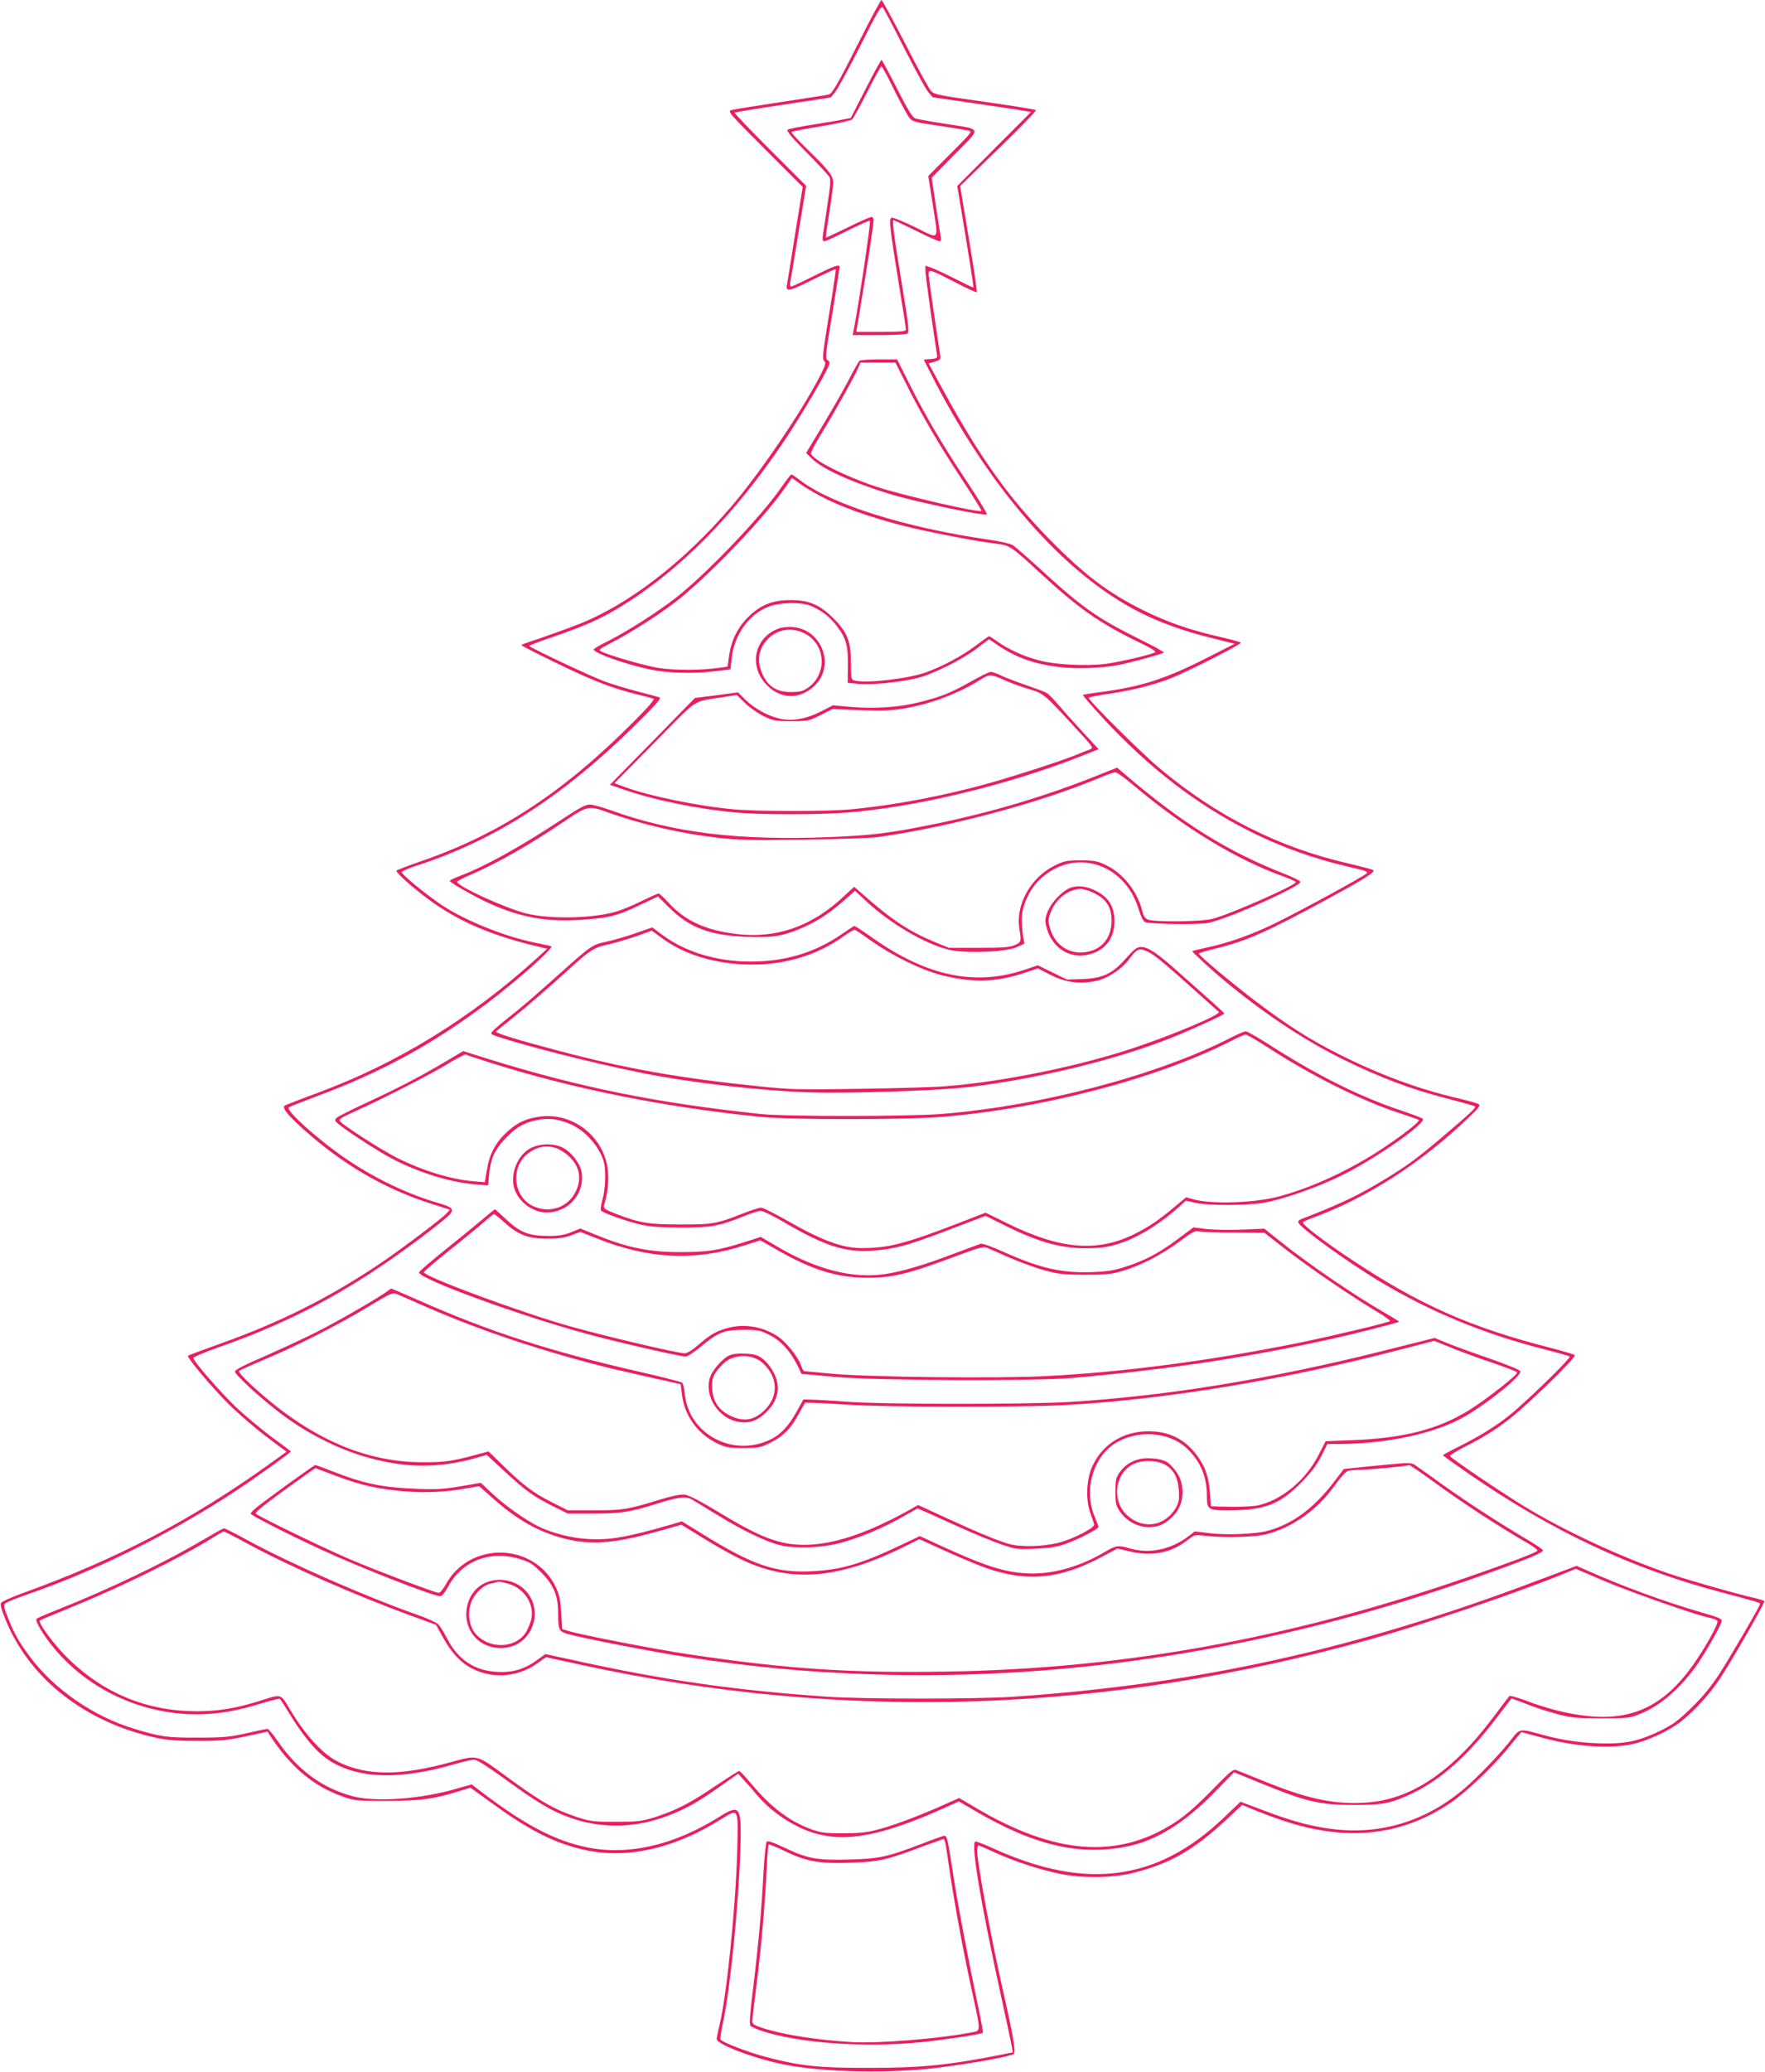
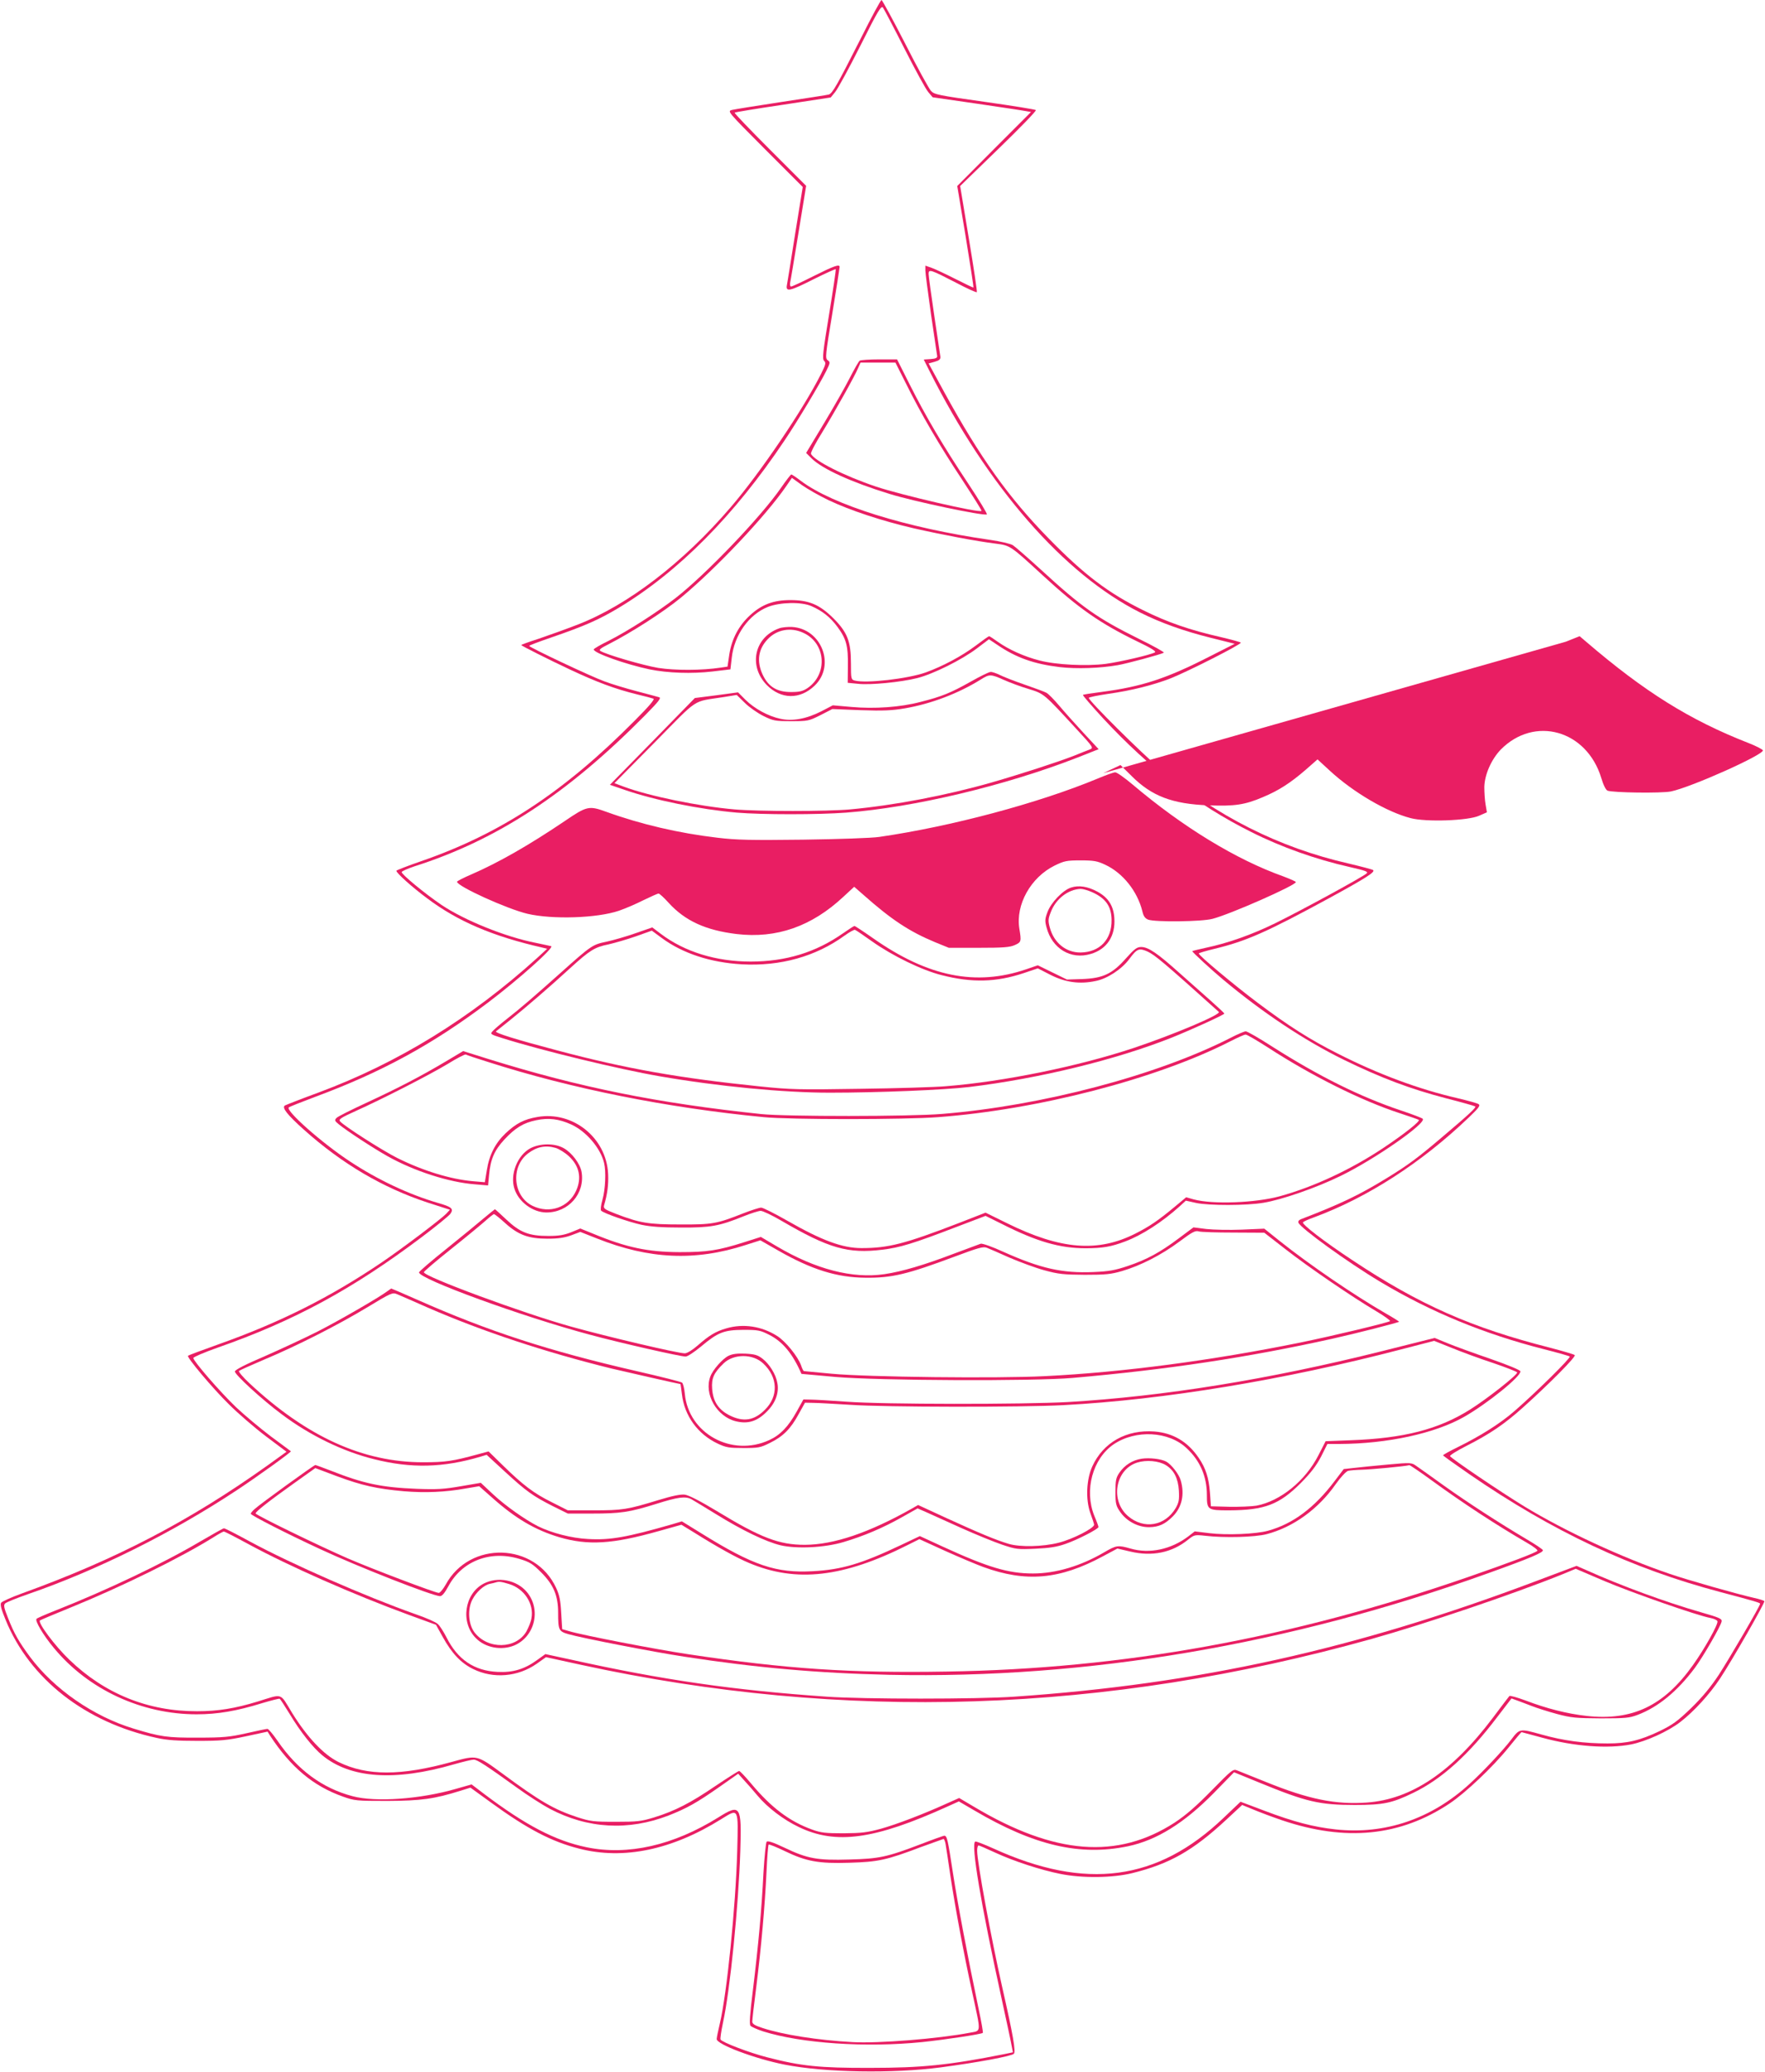
<svg xmlns="http://www.w3.org/2000/svg" version="1.0" width="1091pt" height="1280pt" viewBox="0 0 1091 1280" preserveAspectRatio="xMidYMid meet">
  <g transform="translate(0,1280) scale(0.1,-0.1)" fill="#e91e63" stroke="none">
    <path d="M5321 12563 c-146 -288 -175 -340 -198 -347 -10 -3 -142 -23 -293 -46 -151 -23 -288 -45 -305 -49 -30 -8 -30 -8 203 -242 l234 -234 -47 -290 c-25 -159 -48 -302 -51 -317 -8 -43 19 -37 167 38 72 36 133 63 135 61 2 -2 -16 -127 -41 -278 -39 -237 -43 -275 -31 -288 13 -12 10 -23 -19 -81 -110 -219 -375 -610 -558 -823 -293 -342 -636 -605 -945 -725 -70 -27 -178 -66 -240 -87 -62 -20 -112 -38 -110 -40 10 -9 165 -87 299 -150 166 -78 280 -121 419 -155 47 -11 91 -23 99 -26 10 -3 -27 -47 -115 -135 -437 -441 -831 -700 -1321 -869 -84 -29 -153 -56 -153 -59 0 -14 98 -102 190 -170 190 -143 406 -235 714 -305 l28 -7 -62 -57 c-411 -372 -859 -648 -1351 -831 -107 -39 -200 -76 -208 -80 -20 -13 13 -56 117 -149 237 -212 488 -359 763 -450 l140 -45 -23 -25 c-32 -33 -271 -214 -398 -300 -321 -217 -630 -372 -1014 -508 -98 -35 -181 -66 -184 -69 -9 -9 152 -201 253 -300 55 -55 158 -144 228 -197 l128 -96 -118 -85 c-480 -342 -935 -580 -1517 -790 -66 -24 -124 -50 -129 -58 -7 -11 1 -41 27 -104 149 -367 494 -636 936 -731 63 -14 128 -18 250 -18 144 0 182 3 299 28 l135 29 15 -24 c128 -196 267 -312 450 -377 73 -26 84 -27 276 -27 209 1 289 12 452 63 l61 19 127 -92 c224 -163 375 -242 546 -285 273 -70 572 -8 878 183 108 67 105 72 98 -198 -10 -350 -64 -879 -107 -1063 -11 -46 -20 -90 -20 -98 0 -33 237 -122 420 -158 248 -49 668 -56 965 -17 226 30 437 69 452 84 13 13 -5 117 -71 407 -70 309 -156 776 -156 848 0 17 4 32 9 32 4 0 50 -20 102 -44 114 -53 283 -108 404 -132 134 -27 323 -25 444 5 230 57 374 138 580 329 l99 92 71 -29 c38 -16 118 -46 177 -66 392 -132 729 -99 1034 104 98 65 269 227 365 346 42 52 78 95 80 95 1 0 60 -16 130 -35 194 -53 402 -69 547 -41 91 18 229 80 305 139 83 64 181 171 245 268 78 118 279 469 274 478 -3 4 -31 13 -63 20 -106 24 -406 109 -523 149 -294 100 -648 264 -899 417 -146 89 -453 297 -458 310 -1 6 44 34 101 63 144 73 234 134 346 234 160 143 334 318 324 327 -5 5 -74 25 -154 46 -484 123 -806 265 -1220 540 -176 116 -313 222 -306 234 3 5 34 19 68 31 328 121 662 335 955 615 63 60 75 76 63 84 -8 6 -67 22 -130 37 -239 55 -490 148 -740 275 -171 86 -305 171 -498 316 -146 110 -362 290 -362 303 0 3 44 16 98 29 195 47 322 103 710 314 227 124 283 160 270 172 -4 4 -73 22 -153 41 -429 98 -814 292 -1165 586 -115 96 -440 419 -440 437 0 4 54 15 121 25 143 20 278 54 386 96 110 44 433 208 433 220 0 3 -55 18 -122 34 -194 44 -332 92 -483 167 -213 105 -363 218 -581 441 -249 254 -426 502 -646 903 l-98 180 37 10 c29 8 37 16 36 30 -2 11 -19 126 -38 255 -19 129 -35 245 -35 258 0 31 12 27 169 -54 68 -36 126 -62 129 -59 3 2 -19 151 -49 330 l-54 326 238 231 c131 127 235 234 230 238 -4 4 -147 27 -317 51 -285 40 -311 45 -331 67 -13 14 -85 145 -160 293 -76 148 -142 269 -146 269 -5 0 -63 -107 -128 -237z m270 -64 c66 -130 132 -251 147 -268 l27 -32 270 -39 c149 -22 285 -42 304 -46 l34 -6 -228 -228 -228 -229 52 -312 c28 -171 50 -313 48 -315 -1 -2 -51 22 -110 52 -59 30 -125 61 -147 69 l-40 14 0 -30 c0 -16 16 -138 35 -272 20 -133 37 -249 38 -257 1 -11 -10 -16 -40 -18 l-43 -3 36 -72 c361 -717 830 -1254 1302 -1491 128 -64 268 -114 436 -156 l148 -37 -160 -81 c-262 -134 -416 -184 -660 -216 -63 -8 -116 -16 -118 -19 -3 -2 54 -68 125 -145 287 -309 579 -534 916 -702 185 -93 399 -169 608 -216 97 -22 116 -29 105 -39 -20 -20 -406 -230 -563 -307 -147 -72 -294 -124 -432 -153 -46 -10 -83 -19 -83 -21 0 -6 118 -115 190 -175 244 -204 501 -375 745 -495 232 -113 409 -180 635 -239 95 -24 175 -47 179 -50 6 -7 -36 -47 -210 -194 -146 -124 -208 -170 -339 -250 -169 -104 -290 -161 -527 -252 -14 -5 -20 -14 -17 -22 13 -34 305 -245 504 -364 314 -188 645 -324 1015 -418 83 -21 154 -41 158 -45 8 -7 -200 -213 -336 -332 -91 -80 -211 -156 -359 -229 -49 -24 -88 -46 -88 -49 0 -3 72 -54 160 -115 517 -356 1005 -585 1555 -730 212 -56 245 -66 245 -72 0 -13 -189 -336 -255 -438 -51 -77 -102 -139 -172 -207 -85 -82 -115 -103 -195 -142 -120 -57 -197 -76 -321 -76 -145 0 -273 17 -408 55 -137 38 -135 38 -189 -33 -48 -63 -169 -192 -254 -270 -237 -218 -524 -316 -830 -283 -138 15 -260 47 -442 116 l-146 55 -105 -100 c-409 -390 -851 -449 -1422 -189 -58 26 -109 46 -113 43 -27 -17 33 -377 165 -979 30 -137 58 -267 61 -287 l7 -36 -53 -11 c-342 -68 -510 -85 -828 -85 -316 -1 -428 11 -637 65 -110 28 -278 92 -289 110 -3 5 4 52 15 104 44 201 96 720 107 1060 9 282 1 294 -136 208 -278 -173 -559 -237 -815 -184 -193 40 -377 136 -635 331 l-75 57 -95 -27 c-220 -64 -498 -84 -640 -46 -187 49 -342 163 -465 343 -28 40 -55 73 -62 73 -6 0 -65 -12 -130 -27 -103 -23 -140 -27 -298 -27 -193 -1 -233 5 -400 56 -247 75 -489 242 -639 442 -68 92 -98 143 -136 240 -26 65 -29 81 -18 91 7 7 71 33 143 58 426 147 888 377 1285 639 132 87 343 239 338 243 -2 1 -57 43 -124 92 -66 50 -163 131 -216 181 -98 94 -263 284 -263 303 0 6 68 35 150 64 472 165 834 361 1262 683 89 67 169 132 177 144 22 31 8 43 -77 67 -181 53 -370 142 -542 255 -174 114 -401 315 -380 335 6 5 80 34 165 66 410 152 725 324 1067 582 188 142 411 341 390 348 -7 2 -50 11 -97 21 -184 36 -438 138 -581 234 -102 69 -250 191 -246 203 2 6 37 21 78 35 509 162 945 447 1423 930 89 90 105 111 90 115 -11 3 -72 20 -138 37 -65 17 -155 44 -200 61 -81 29 -464 210 -465 219 -1 3 63 27 142 54 203 70 289 108 411 181 369 222 715 570 1026 1035 78 115 221 354 257 428 25 51 26 55 9 67 -16 12 -14 30 29 290 25 152 45 281 45 286 0 19 -34 7 -160 -56 -71 -36 -134 -65 -140 -65 -6 0 -8 10 -6 23 3 12 26 152 52 311 l47 288 -224 224 c-123 123 -221 225 -218 228 2 3 137 25 299 49 l295 45 27 33 c16 19 86 147 156 286 110 220 129 250 140 236 7 -10 67 -124 133 -254z" />
-     <path d="M5351 12251 l-92 -180 -47 -9 c-26 -6 -111 -20 -188 -32 -78 -12 -148 -26 -155 -31 -10 -6 19 -42 117 -141 72 -73 136 -142 142 -153 7 -15 4 -62 -14 -175 -13 -85 -25 -170 -28 -187 -3 -24 -1 -33 10 -33 8 0 73 30 145 66 72 36 133 63 136 60 8 -7 -78 -576 -102 -683 l-5 -23 162 0 c90 0 169 4 177 9 12 8 7 55 -32 293 -50 301 -64 408 -54 408 3 0 65 -29 138 -65 72 -36 138 -65 145 -65 10 0 13 8 10 23 -3 12 -17 100 -31 196 l-26 173 143 145 c168 171 174 151 -64 189 -86 13 -168 28 -181 33 -18 7 -46 53 -113 185 -49 97 -92 176 -95 176 -4 0 -48 -81 -98 -179z m162 22 c32 -65 72 -141 89 -170 35 -58 22 -53 223 -83 72 -11 143 -23 159 -26 28 -6 26 -9 -109 -144 l-137 -137 26 -166 c38 -245 50 -228 -108 -150 -77 37 -139 62 -146 58 -16 -10 -10 -62 45 -403 25 -151 45 -280 45 -288 0 -11 -28 -14 -153 -14 l-154 0 28 168 c36 213 79 495 79 522 0 11 -6 20 -14 20 -7 0 -73 -29 -146 -65 -73 -36 -134 -64 -135 -63 -2 2 8 71 21 153 13 83 24 167 24 187 0 43 -24 74 -170 216 -51 50 -91 94 -88 97 3 3 85 19 183 35 97 16 184 35 192 42 8 7 50 83 94 170 44 87 83 158 87 158 4 0 34 -53 65 -117z" />
    <path d="M5314 10572 c-6 -4 -32 -50 -59 -102 -26 -52 -98 -179 -160 -282 l-112 -186 36 -36 c67 -64 242 -144 479 -217 152 -47 576 -136 602 -127 5 2 -47 88 -116 192 -154 231 -261 412 -362 613 l-77 153 -110 0 c-60 0 -115 -4 -121 -8z m285 -139 c94 -190 208 -385 348 -596 68 -104 123 -191 120 -193 -13 -14 -493 97 -652 150 -197 66 -386 162 -402 203 -3 7 28 66 68 130 80 131 203 350 224 401 l14 32 108 0 108 0 64 -127z" />
    <path d="M4828 9787 c-126 -182 -464 -534 -649 -679 -113 -88 -301 -208 -416 -266 -51 -25 -93 -49 -93 -54 0 -22 198 -92 345 -123 113 -23 262 -28 390 -13 l110 13 8 70 c15 142 106 269 224 316 74 29 207 32 268 5 67 -29 117 -68 162 -129 55 -75 66 -118 64 -243 l-1 -102 62 -6 c78 -9 267 10 367 35 100 25 278 114 370 184 l74 56 51 -34 c117 -80 228 -119 387 -138 105 -12 249 -7 358 12 58 10 269 67 285 77 5 3 -65 42 -155 86 -256 127 -350 193 -606 428 -80 73 -157 140 -172 150 -14 9 -78 24 -141 33 -517 74 -972 216 -1169 364 -30 23 -57 41 -60 40 -3 0 -32 -37 -63 -82z m294 -77 c133 -63 329 -128 528 -174 177 -40 389 -80 503 -94 92 -12 91 -11 290 -194 225 -207 356 -298 586 -410 86 -41 120 -62 110 -68 -29 -16 -217 -59 -304 -71 -119 -15 -307 -6 -410 21 -94 24 -189 67 -257 115 -26 19 -51 35 -54 35 -3 0 -40 -26 -82 -58 -88 -66 -205 -128 -310 -166 -110 -39 -369 -69 -439 -50 -22 6 -23 11 -23 105 0 137 -22 193 -109 280 -85 84 -150 112 -266 112 -104 0 -176 -27 -248 -93 -70 -64 -114 -146 -129 -243 l-11 -75 -41 -6 c-118 -18 -284 -18 -387 -2 -95 16 -324 83 -358 105 -11 7 2 17 50 41 141 72 341 200 449 289 212 175 523 503 650 688 l35 51 61 -44 c34 -24 109 -67 166 -94z" />
    <path d="M4815 8918 c-152 -55 -190 -231 -76 -349 88 -90 206 -92 297 -4 130 125 42 351 -140 362 -28 1 -64 -2 -81 -9z m150 -27 c140 -63 154 -255 26 -342 -29 -19 -49 -24 -102 -24 -87 0 -140 33 -175 108 -38 82 -27 157 31 218 56 60 143 76 220 40z" />
    <path d="M6000 8589 c-121 -68 -178 -92 -310 -125 -125 -33 -285 -44 -428 -31 l-114 10 -71 -37 c-92 -47 -180 -63 -254 -46 -75 16 -159 62 -215 117 l-46 46 -134 -18 -133 -17 -262 -268 -263 -268 90 -31 c185 -64 465 -121 695 -141 155 -13 503 -13 675 0 419 32 983 166 1432 341 l129 51 -93 100 c-51 55 -119 131 -151 169 -32 38 -67 73 -78 79 -10 6 -72 29 -136 51 -64 22 -133 49 -154 60 -21 10 -46 19 -56 18 -10 0 -65 -27 -123 -60z m205 11 c36 -16 105 -42 153 -56 97 -30 93 -27 300 -252 99 -107 102 -112 80 -121 -13 -5 -57 -22 -98 -39 -100 -39 -318 -110 -515 -167 -278 -79 -598 -140 -870 -165 -141 -13 -566 -13 -715 0 -221 19 -530 83 -683 140 l-59 22 249 252 c278 282 228 249 427 280 l80 13 50 -49 c27 -27 79 -63 115 -81 61 -30 73 -32 172 -32 102 0 108 1 180 37 l74 38 175 -7 c139 -5 195 -2 272 11 164 28 334 93 473 180 51 32 60 32 140 -4z" />
-     <path d="M6820 8024 c-343 -139 -686 -242 -1061 -318 -261 -53 -368 -66 -627 -77 -565 -23 -971 26 -1358 166 -53 19 -111 35 -129 35 -25 0 -67 -22 -172 -92 -256 -169 -472 -289 -630 -349 -35 -13 -63 -27 -63 -30 0 -10 144 -93 233 -134 204 -94 369 -123 597 -106 160 12 210 25 351 93 l106 50 69 -68 c124 -124 252 -173 477 -181 159 -6 223 3 335 51 98 41 169 87 263 168 l74 65 75 -69 c145 -134 353 -256 501 -294 95 -25 355 -16 423 15 l48 21 -8 47 c-5 27 -8 76 -8 110 2 76 43 169 101 230 209 212 532 121 622 -175 12 -42 28 -73 38 -78 30 -13 337 -17 393 -5 128 27 576 228 568 254 -3 6 -42 27 -89 45 -363 142 -641 315 -1004 626 l-40 34 -85 -34z m183 -72 c310 -262 638 -462 930 -566 42 -16 77 -31 77 -35 0 -20 -406 -199 -515 -227 -68 -18 -355 -21 -398 -5 -19 8 -29 21 -36 53 -31 123 -120 235 -229 286 -49 23 -70 27 -152 27 -87 0 -101 -3 -161 -32 -148 -73 -242 -242 -218 -390 13 -79 12 -83 -28 -101 -31 -14 -72 -17 -223 -17 l-185 0 -86 35 c-158 66 -267 137 -444 294 l-55 48 -67 -62 c-196 -183 -413 -259 -659 -230 -191 23 -319 81 -421 193 -28 31 -56 57 -62 57 -7 0 -48 -19 -94 -41 -45 -23 -113 -52 -151 -65 -135 -46 -410 -55 -565 -19 -127 30 -435 170 -436 198 0 4 41 25 90 46 166 72 355 180 573 327 141 96 152 98 260 59 213 -77 448 -132 687 -160 116 -14 204 -16 530 -12 214 3 426 10 470 17 443 64 983 208 1349 360 50 21 99 39 109 39 10 1 59 -34 110 -77z" />
+     <path d="M6820 8024 l106 50 69 -68 c124 -124 252 -173 477 -181 159 -6 223 3 335 51 98 41 169 87 263 168 l74 65 75 -69 c145 -134 353 -256 501 -294 95 -25 355 -16 423 15 l48 21 -8 47 c-5 27 -8 76 -8 110 2 76 43 169 101 230 209 212 532 121 622 -175 12 -42 28 -73 38 -78 30 -13 337 -17 393 -5 128 27 576 228 568 254 -3 6 -42 27 -89 45 -363 142 -641 315 -1004 626 l-40 34 -85 -34z m183 -72 c310 -262 638 -462 930 -566 42 -16 77 -31 77 -35 0 -20 -406 -199 -515 -227 -68 -18 -355 -21 -398 -5 -19 8 -29 21 -36 53 -31 123 -120 235 -229 286 -49 23 -70 27 -152 27 -87 0 -101 -3 -161 -32 -148 -73 -242 -242 -218 -390 13 -79 12 -83 -28 -101 -31 -14 -72 -17 -223 -17 l-185 0 -86 35 c-158 66 -267 137 -444 294 l-55 48 -67 -62 c-196 -183 -413 -259 -659 -230 -191 23 -319 81 -421 193 -28 31 -56 57 -62 57 -7 0 -48 -19 -94 -41 -45 -23 -113 -52 -151 -65 -135 -46 -410 -55 -565 -19 -127 30 -435 170 -436 198 0 4 41 25 90 46 166 72 355 180 573 327 141 96 152 98 260 59 213 -77 448 -132 687 -160 116 -14 204 -16 530 -12 214 3 426 10 470 17 443 64 983 208 1349 360 50 21 99 39 109 39 10 1 59 -34 110 -77z" />
    <path d="M6620 7317 c-50 -16 -124 -93 -145 -151 -16 -42 -17 -55 -6 -95 34 -131 150 -201 273 -164 100 29 154 111 146 222 -5 76 -38 127 -105 163 -59 32 -115 41 -163 25z m130 -28 c85 -38 120 -88 121 -172 2 -120 -73 -199 -191 -201 -91 -1 -166 60 -191 155 -11 41 -10 53 6 94 31 82 107 141 185 144 14 0 45 -9 70 -20z" />
    <path d="M5210 7034 c-167 -117 -352 -174 -570 -174 -214 0 -408 60 -555 171 l-53 40 -104 -36 c-56 -20 -137 -43 -178 -52 -87 -18 -94 -22 -285 -193 -167 -149 -247 -218 -335 -287 -36 -28 -73 -60 -83 -71 -19 -20 -18 -21 62 -46 238 -75 715 -191 971 -235 359 -62 762 -101 1050 -101 301 0 706 17 860 35 432 52 906 168 1250 304 127 51 331 144 328 150 -2 4 -39 39 -83 78 -44 39 -132 117 -195 173 -136 122 -192 160 -236 160 -26 0 -41 -11 -93 -69 -85 -97 -143 -124 -271 -129 l-95 -3 -90 44 -90 44 -70 -24 c-312 -107 -609 -47 -948 191 -60 42 -112 76 -115 76 -4 0 -36 -21 -72 -46z m180 -49 c127 -90 310 -179 431 -209 188 -48 337 -44 508 13 l86 29 80 -41 c92 -46 179 -58 278 -37 71 14 160 72 207 135 48 65 61 70 113 47 47 -22 100 -67 441 -373 17 -15 -279 -140 -524 -222 -342 -114 -807 -209 -1163 -237 -67 -6 -306 -13 -532 -16 -375 -6 -428 -5 -620 15 -494 51 -826 109 -1250 222 -258 68 -389 109 -379 118 5 4 45 36 89 71 96 77 247 207 370 320 121 110 151 129 236 146 39 9 116 31 170 50 l98 35 61 -45 c130 -96 302 -152 495 -163 239 -13 457 48 635 177 30 22 60 38 65 36 6 -2 53 -34 105 -71z" />
    <path d="M7605 6388 c-453 -231 -1165 -419 -1780 -469 -205 -17 -964 -17 -1120 -1 -644 68 -1120 164 -1686 340 l-156 49 -104 -62 c-158 -94 -301 -168 -491 -256 -95 -44 -180 -86 -188 -95 -13 -14 -12 -18 15 -40 49 -40 214 -148 300 -196 163 -92 381 -162 540 -174 l82 -7 6 64 c9 99 33 153 95 220 67 72 118 103 197 119 76 16 140 8 215 -26 92 -41 182 -146 204 -238 13 -52 8 -164 -10 -227 -10 -35 -13 -63 -8 -68 18 -17 171 -70 249 -87 57 -12 127 -17 245 -17 183 -1 236 9 385 69 47 19 95 34 107 34 13 0 70 -27 128 -61 293 -171 412 -205 624 -179 109 13 191 38 459 141 l179 68 99 -49 c217 -110 360 -151 518 -151 106 0 159 9 246 42 104 39 228 119 338 218 l37 34 63 -14 c77 -17 313 -17 417 1 112 18 328 93 475 165 211 102 537 329 509 354 -5 5 -65 28 -134 51 -254 85 -510 213 -795 394 -82 53 -157 96 -165 95 -8 0 -51 -18 -95 -41z m233 -59 c266 -173 576 -328 812 -405 63 -21 117 -39 120 -42 10 -8 -88 -86 -220 -174 -200 -133 -429 -240 -640 -298 -151 -41 -415 -51 -532 -19 l-46 13 -72 -60 c-100 -83 -154 -120 -241 -164 -233 -118 -463 -100 -795 64 l-132 65 -167 -65 c-332 -128 -434 -154 -600 -154 -118 0 -245 47 -460 170 -77 44 -149 80 -160 80 -11 0 -61 -16 -110 -35 -164 -65 -192 -70 -390 -69 -197 0 -250 9 -396 65 -72 28 -80 33 -75 53 21 72 28 127 25 195 -11 223 -218 389 -437 351 -83 -14 -132 -40 -197 -101 -63 -60 -101 -133 -116 -229 l-12 -73 -72 6 c-140 12 -312 65 -470 144 -92 46 -331 199 -353 226 -10 12 4 22 95 63 169 76 458 224 571 292 56 35 106 60 111 58 4 -3 66 -24 137 -46 518 -166 1112 -284 1704 -341 161 -16 874 -16 1080 0 615 46 1346 235 1800 466 47 24 91 44 99 44 8 1 70 -36 139 -80z" />
    <path d="M3279 5707 c-81 -43 -128 -163 -99 -251 26 -81 113 -145 196 -146 138 -1 241 117 219 250 -9 51 -59 118 -110 147 -56 32 -146 31 -206 0z m155 2 c21 -6 58 -29 82 -51 65 -60 81 -135 45 -214 -47 -103 -164 -144 -269 -93 -121 59 -137 241 -28 324 54 41 107 52 170 34z" />
    <path d="M2990 5274 c-36 -31 -140 -116 -232 -190 -93 -74 -168 -139 -168 -144 0 -41 637 -273 1056 -385 189 -51 559 -135 592 -135 12 0 54 28 94 61 106 89 142 103 263 104 91 0 105 -3 158 -30 85 -42 147 -118 201 -242 1 0 96 -9 211 -19 263 -23 1229 -27 1465 -6 586 51 1087 127 1605 242 136 30 407 99 413 105 2 1 -34 24 -80 50 -198 114 -472 301 -658 449 l-95 76 -140 -6 c-77 -3 -175 -1 -219 4 l-79 10 -91 -68 c-116 -87 -197 -131 -316 -171 -78 -26 -115 -33 -212 -37 -192 -8 -326 22 -556 125 -67 31 -130 53 -140 50 -9 -3 -84 -31 -167 -62 -181 -69 -319 -110 -428 -126 -198 -29 -425 30 -664 171 l-100 59 -104 -33 c-161 -51 -227 -61 -399 -61 -197 1 -328 29 -529 112 l-84 34 -56 -23 c-43 -17 -76 -23 -141 -23 -120 0 -175 21 -260 101 -37 35 -69 64 -71 64 -2 -1 -33 -26 -69 -56z m132 -29 c82 -74 145 -97 263 -97 67 0 104 6 146 21 l56 21 104 -41 c322 -128 606 -141 918 -40 l91 29 112 -64 c205 -117 362 -166 538 -167 163 -2 258 21 550 130 147 55 178 64 200 55 14 -5 77 -33 140 -61 63 -27 160 -63 215 -78 88 -24 118 -27 250 -28 127 0 162 3 230 23 114 33 245 100 355 182 79 59 99 70 120 63 14 -4 111 -7 215 -7 l190 -1 130 -101 c142 -111 416 -298 562 -384 51 -30 89 -58 85 -61 -10 -9 -355 -92 -557 -133 -542 -110 -1091 -183 -1576 -207 -295 -15 -1094 -6 -1319 15 -91 9 -167 16 -170 16 -4 0 -12 16 -18 35 -21 57 -96 149 -148 182 -96 61 -210 78 -315 47 -66 -19 -105 -43 -177 -106 -32 -28 -65 -48 -79 -48 -43 0 -473 101 -703 165 -295 82 -910 309 -910 336 0 5 75 69 168 143 92 73 187 152 212 174 25 23 49 41 53 42 5 0 36 -25 69 -55z" />
    <path d="M2395 4824 c-50 -38 -294 -179 -431 -249 -83 -42 -232 -111 -330 -154 -115 -49 -180 -82 -182 -93 -3 -17 167 -174 290 -265 173 -130 379 -230 570 -277 230 -58 428 -53 660 16 l36 11 114 -105 c132 -121 171 -149 295 -212 l93 -46 147 0 c179 0 234 8 400 60 133 42 179 48 216 29 12 -7 81 -48 152 -92 163 -101 309 -171 400 -193 101 -23 271 -15 389 20 125 37 245 88 360 153 l98 55 57 -25 c31 -14 127 -57 215 -97 87 -39 200 -85 250 -102 86 -29 97 -30 207 -25 87 4 133 11 186 30 71 24 203 92 203 104 0 4 -11 35 -26 70 -63 158 -10 352 120 441 137 92 341 81 452 -25 83 -78 124 -174 124 -288 0 -92 4 -95 137 -95 220 1 310 35 444 169 63 64 95 106 125 163 l39 78 75 0 c294 1 591 65 771 168 145 83 353 251 347 281 -2 8 -77 39 -183 76 -99 34 -218 77 -264 96 l-83 34 -327 -82 c-700 -175 -1347 -279 -1941 -314 -274 -15 -1141 -15 -1365 2 -99 7 -200 13 -225 13 l-44 1 -41 -74 c-52 -94 -102 -146 -170 -177 -232 -107 -500 41 -522 287 -3 32 -11 63 -17 68 -6 5 -132 37 -281 71 -545 125 -918 247 -1356 441 -86 38 -158 69 -160 69 -2 0 -13 -8 -24 -16z m250 -102 c338 -147 725 -275 1135 -376 89 -21 419 -96 426 -96 1 0 5 -28 9 -62 15 -133 98 -248 222 -306 51 -24 70 -27 158 -27 93 0 105 2 165 32 80 39 128 87 177 178 l39 70 49 -1 c28 0 130 -6 229 -12 217 -15 1060 -16 1321 -2 622 33 1364 156 2085 344 l205 53 110 -44 c61 -25 175 -67 255 -93 79 -27 146 -53 148 -58 4 -14 -188 -165 -292 -230 -195 -122 -408 -177 -737 -189 l-155 -6 -44 -86 c-81 -159 -236 -284 -383 -312 -30 -5 -106 -8 -169 -7 l-113 3 -6 85 c-7 91 -26 151 -70 215 -68 100 -159 153 -273 162 -173 13 -316 -67 -384 -215 -37 -81 -42 -204 -13 -287 12 -33 23 -66 24 -73 3 -21 -131 -90 -219 -112 -97 -25 -239 -28 -309 -7 -75 22 -181 66 -380 157 l-180 83 -40 -23 c-265 -149 -480 -222 -660 -223 -159 0 -272 43 -545 209 -103 62 -171 97 -197 101 -27 3 -76 -7 -168 -35 -186 -57 -218 -62 -396 -62 l-159 0 -99 50 c-113 56 -178 106 -303 228 l-88 86 -67 -18 c-154 -42 -199 -49 -338 -49 -371 0 -718 157 -1073 488 -40 37 -69 72 -65 76 4 4 73 35 153 69 206 86 459 215 640 324 150 91 156 93 185 81 17 -7 102 -44 190 -83z" />
    <path d="M4502 4424 c-37 -19 -96 -86 -111 -127 -41 -108 39 -248 158 -277 75 -18 132 0 191 60 53 52 77 116 65 177 -9 53 -49 117 -92 150 -30 23 -48 28 -107 31 -51 2 -80 -2 -104 -14z m216 -47 c91 -85 95 -202 10 -286 -66 -66 -132 -77 -217 -35 -70 35 -103 86 -109 164 -5 66 10 99 71 158 62 60 182 60 245 -1z" />
    <path d="M7057 3789 c-57 -9 -105 -39 -138 -87 -21 -31 -24 -47 -24 -118 0 -75 3 -86 30 -125 40 -57 111 -94 179 -93 60 1 98 19 146 67 56 57 73 135 49 220 -10 39 -58 100 -90 118 -32 17 -102 25 -152 18z m150 -40 c50 -31 75 -81 80 -157 3 -56 0 -73 -19 -107 -66 -112 -197 -135 -296 -50 -111 96 -78 287 57 330 57 18 134 11 178 -16z" />
    <path d="M8580 3753 c-80 -7 -174 -17 -210 -21 l-64 -7 -57 -75 c-123 -163 -257 -264 -411 -306 -75 -21 -257 -28 -363 -15 l-90 11 -40 -31 c-107 -81 -240 -109 -357 -75 -78 22 -87 21 -164 -24 -144 -84 -298 -130 -439 -130 -153 0 -279 38 -560 167 l-139 64 -116 -55 c-247 -117 -366 -152 -545 -162 -227 -13 -370 35 -690 234 l-120 74 -60 -18 c-279 -80 -382 -99 -520 -91 -102 5 -225 37 -310 79 -82 42 -202 127 -276 196 l-77 72 -123 -21 c-104 -18 -148 -21 -274 -16 -219 9 -327 32 -530 112 -49 19 -93 35 -96 35 -8 0 -347 -245 -376 -273 -13 -11 -23 -24 -23 -28 0 -9 218 -121 428 -218 231 -108 698 -291 742 -291 13 0 29 20 51 60 84 157 259 225 440 170 63 -19 81 -30 134 -83 77 -77 105 -144 105 -250 0 -107 4 -115 64 -132 78 -23 530 -111 716 -139 441 -68 825 -102 1265 -112 1229 -26 2472 185 3705 628 257 92 342 128 337 142 -2 6 -48 37 -103 69 -167 99 -362 225 -509 330 -77 55 -153 110 -170 121 -29 21 -33 22 -175 9z m267 -96 c193 -141 403 -278 591 -387 41 -23 70 -46 65 -50 -12 -13 -171 -73 -428 -162 -1096 -379 -2130 -567 -3225 -584 -595 -10 -989 16 -1595 107 -201 30 -651 117 -735 142 l-45 13 -6 99 c-4 78 -11 112 -31 155 -129 282 -535 294 -683 21 -16 -28 -35 -51 -43 -51 -21 0 -412 148 -562 213 -175 76 -570 268 -570 278 0 11 77 72 237 186 l132 94 133 -50 c156 -58 248 -78 413 -93 133 -11 257 -6 384 17 l83 14 85 -75 c141 -125 262 -196 410 -240 178 -52 328 -43 612 37 l143 40 77 -47 c145 -91 266 -158 341 -189 291 -123 583 -90 983 112 l70 35 158 -72 c87 -39 193 -84 237 -100 264 -96 473 -78 741 67 l88 47 77 -18 c137 -33 260 -8 360 73 38 30 41 31 105 24 117 -14 310 -9 381 10 164 43 319 155 426 308 31 44 64 79 77 83 12 3 51 6 87 7 51 1 258 20 292 28 4 0 65 -41 135 -92z" />
    <path d="M1240 3279 c-230 -136 -576 -301 -900 -429 -58 -23 -109 -45 -114 -50 -12 -11 41 -101 107 -180 212 -257 542 -410 882 -410 130 0 248 20 409 70 54 16 101 28 105 26 4 -3 31 -44 61 -93 65 -109 145 -210 203 -257 174 -142 448 -161 813 -55 56 16 111 29 122 29 22 0 76 -35 266 -172 66 -48 158 -107 205 -132 234 -123 485 -137 734 -41 114 45 173 78 316 178 l114 80 36 -40 c20 -21 58 -65 84 -96 61 -73 161 -149 254 -193 229 -111 469 -78 919 126 l71 32 96 -56 c369 -217 653 -283 950 -221 176 37 346 142 529 328 l126 129 159 -65 c288 -118 369 -137 587 -137 178 0 230 11 362 75 176 85 343 236 518 467 l89 116 36 -13 c20 -7 60 -23 90 -34 30 -12 100 -34 155 -49 90 -24 119 -26 271 -27 152 0 176 2 229 22 126 48 244 145 351 288 51 68 162 260 167 289 3 16 -15 24 -127 56 -219 63 -493 163 -715 263 l-55 24 -250 -94 c-1117 -421 -2085 -636 -3225 -714 -226 -16 -934 -16 -1160 0 -576 40 -1013 103 -1577 228 l-162 35 -50 -36 c-78 -57 -150 -79 -246 -74 -144 7 -246 76 -315 213 -18 35 -42 73 -54 83 -11 11 -74 39 -139 61 -308 109 -762 308 -1018 446 -86 47 -160 85 -165 84 -5 0 -70 -37 -144 -80z m298 -19 c249 -135 651 -312 987 -435 l170 -62 41 -74 c57 -103 113 -162 188 -199 125 -62 277 -49 393 32 l58 41 215 -47 c1627 -354 3240 -301 4890 160 328 92 870 275 1178 399 l82 34 178 -76 c170 -72 576 -214 655 -228 21 -4 41 -13 43 -20 7 -16 -79 -170 -152 -272 -179 -251 -374 -344 -656 -313 -120 13 -249 46 -377 95 -52 19 -97 32 -101 28 -4 -4 -49 -64 -101 -133 -254 -337 -505 -505 -779 -525 -195 -14 -361 20 -625 127 -82 33 -162 65 -177 71 -26 11 -32 5 -160 -125 -96 -98 -159 -152 -227 -197 -354 -229 -742 -199 -1239 97 l-93 55 -72 -32 c-147 -67 -315 -131 -412 -158 -85 -23 -119 -27 -230 -28 -111 0 -140 3 -195 23 -139 50 -252 135 -376 283 -36 43 -70 79 -75 79 -5 0 -71 -42 -147 -93 -154 -105 -250 -154 -379 -194 -79 -24 -103 -27 -238 -27 -137 0 -157 3 -235 28 -145 48 -229 96 -466 271 -157 115 -154 114 -311 71 -315 -87 -524 -87 -700 -1 -93 46 -193 152 -287 303 -78 128 -54 120 -213 71 -141 -43 -246 -60 -374 -60 -303 -1 -571 107 -790 318 -90 86 -197 230 -182 243 4 3 89 39 188 79 317 129 685 310 885 435 30 19 59 35 63 35 5 1 74 -35 155 -79z" />
    <path d="M2989 3017 c-119 -63 -144 -241 -47 -337 58 -59 157 -77 236 -45 128 54 169 222 79 330 -62 75 -180 98 -268 52z m157 -2 c94 -28 156 -122 139 -212 -3 -21 -18 -57 -31 -81 -64 -110 -239 -113 -321 -6 -38 50 -44 142 -14 201 24 48 72 91 109 99 15 3 32 7 37 9 19 6 32 5 81 -10z" />
    <path d="M5695 1409 c-213 -81 -258 -91 -445 -96 -198 -6 -259 5 -403 74 -67 32 -101 43 -108 36 -5 -5 -14 -93 -20 -194 -11 -227 -32 -450 -65 -722 -19 -153 -23 -211 -15 -221 6 -7 42 -23 79 -35 236 -74 632 -101 981 -66 143 15 368 49 376 57 3 2 -9 69 -26 149 -70 334 -129 647 -158 835 -33 216 -37 234 -55 234 -6 -1 -69 -23 -141 -51z m150 -1 c3 -18 17 -107 30 -198 31 -203 82 -477 134 -715 56 -260 58 -238 -14 -252 -193 -37 -565 -67 -725 -58 -217 12 -431 46 -556 87 -49 16 -64 25 -64 40 0 11 11 108 25 216 31 247 53 499 63 709 4 89 10 165 13 168 4 3 48 -15 100 -40 133 -64 209 -78 399 -72 177 5 229 16 440 96 74 27 138 50 142 51 4 0 10 -15 13 -32z" />
  </g>
</svg>